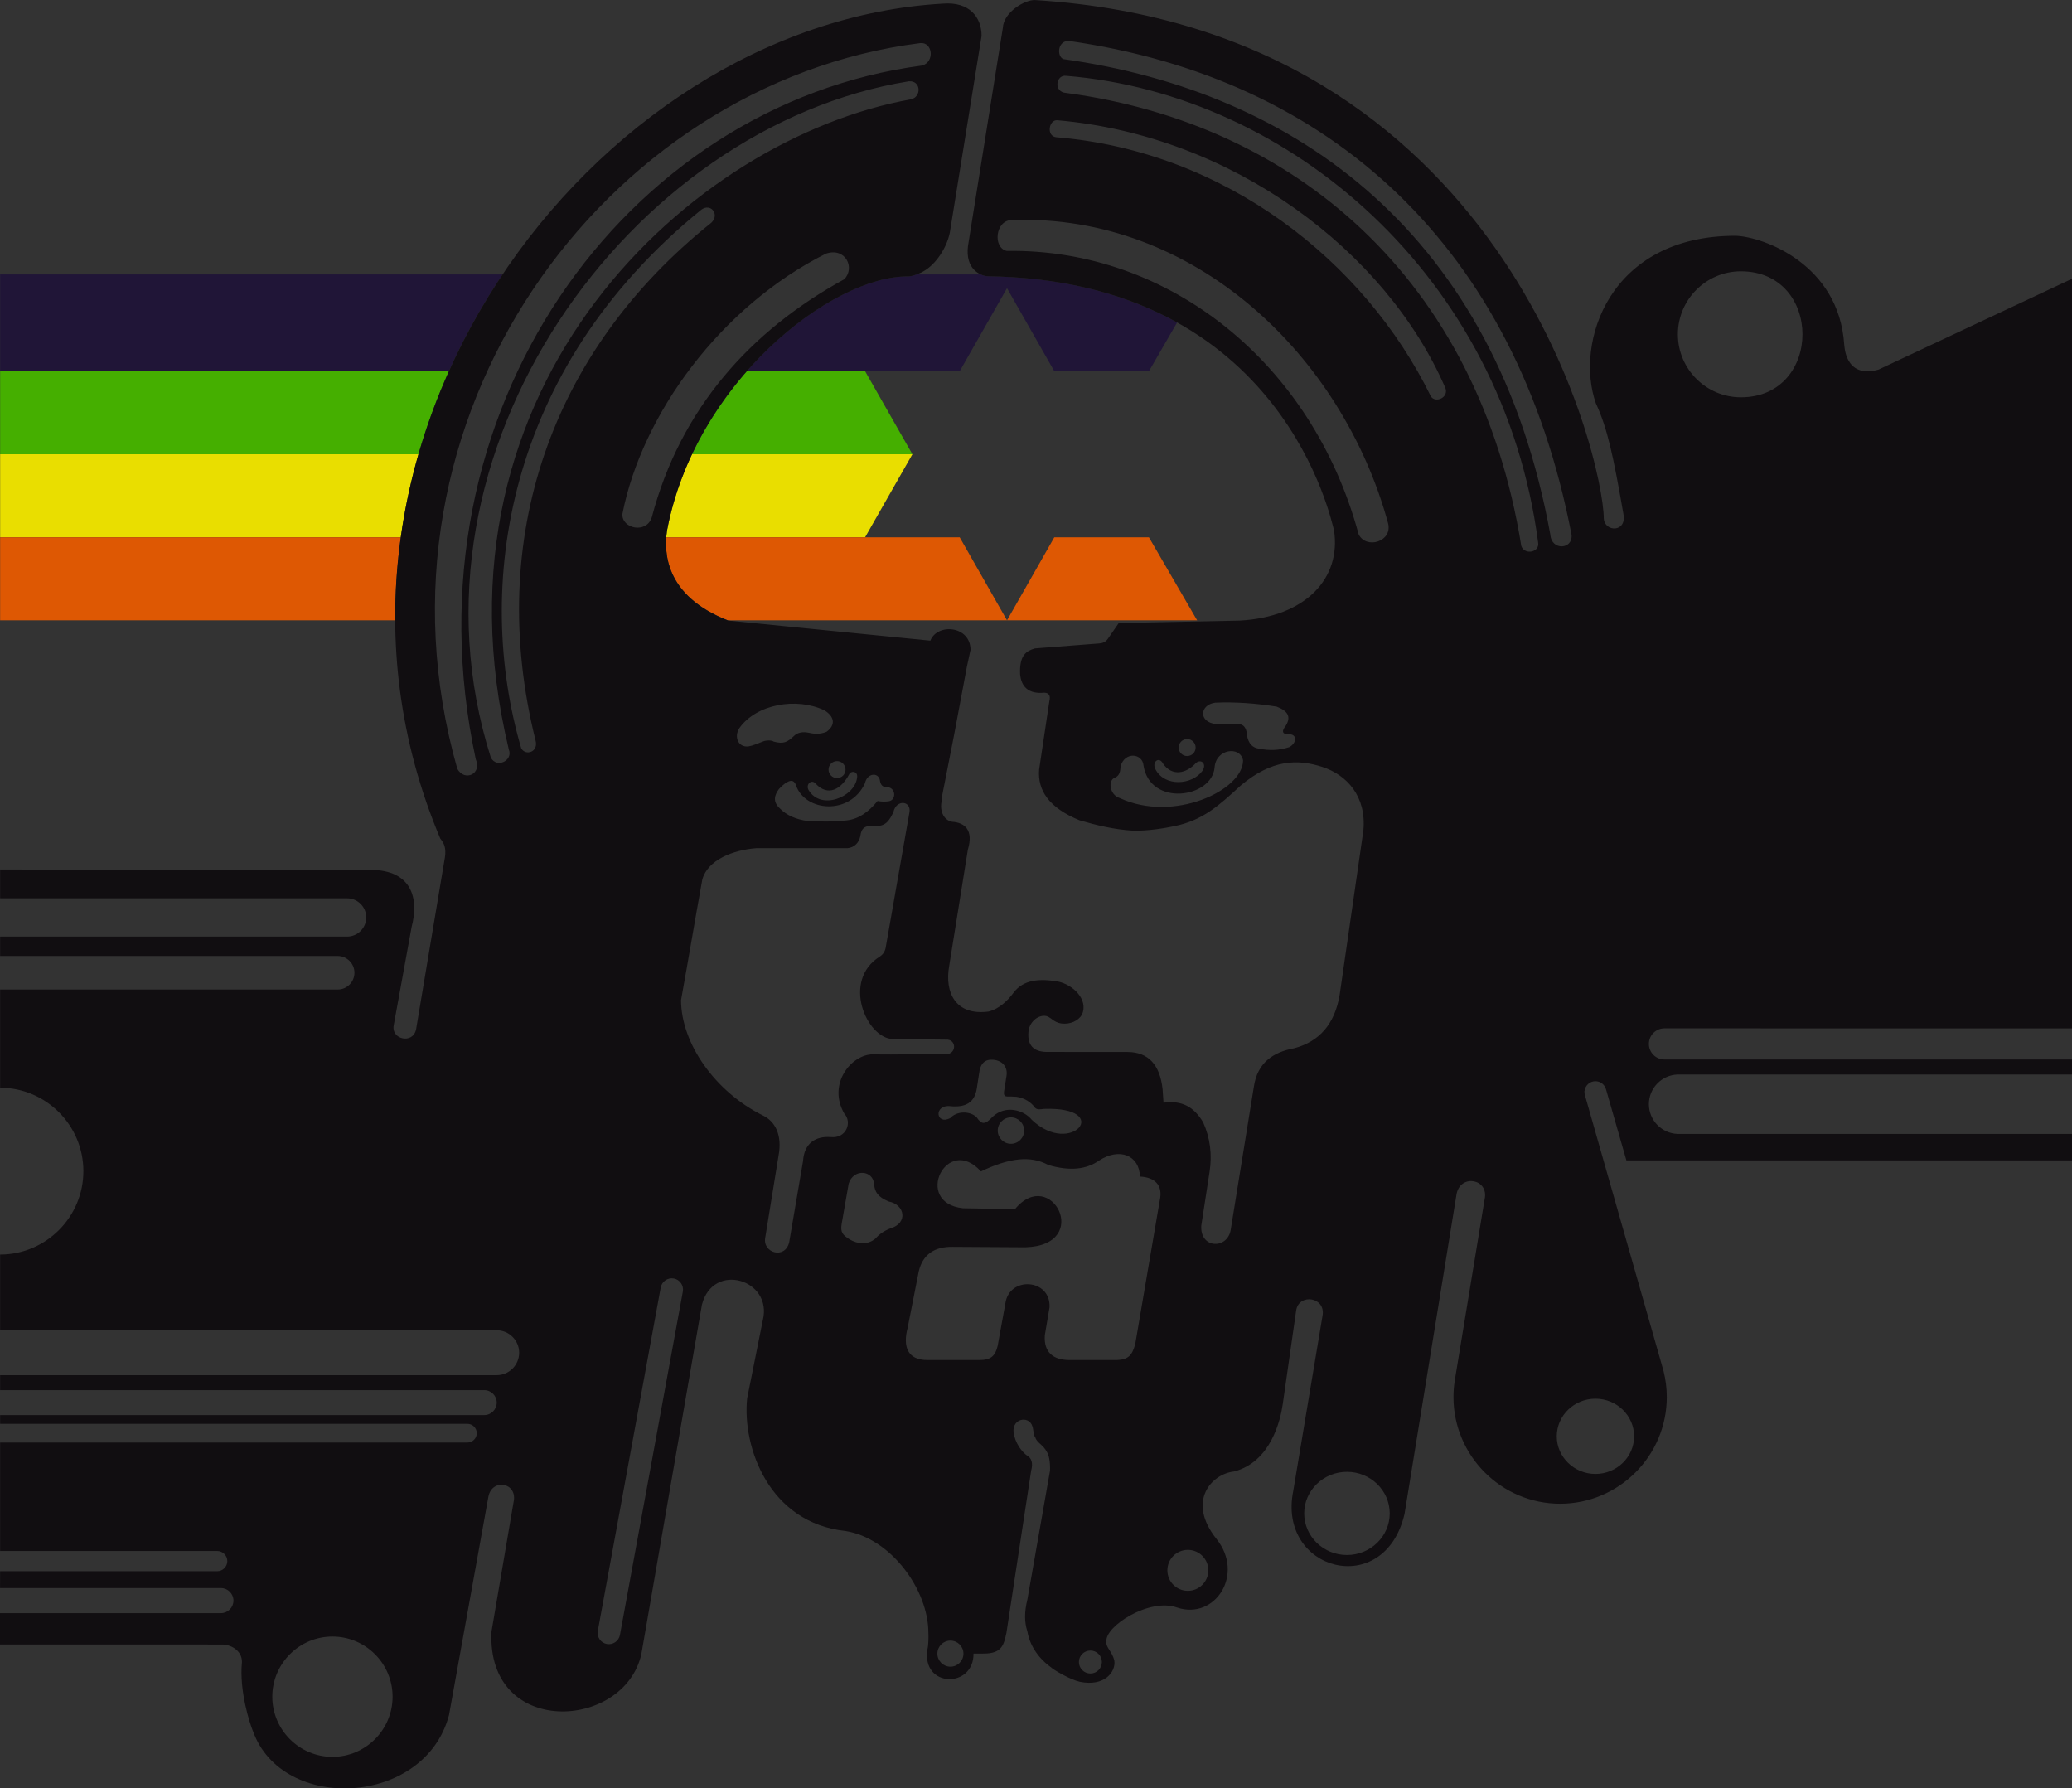
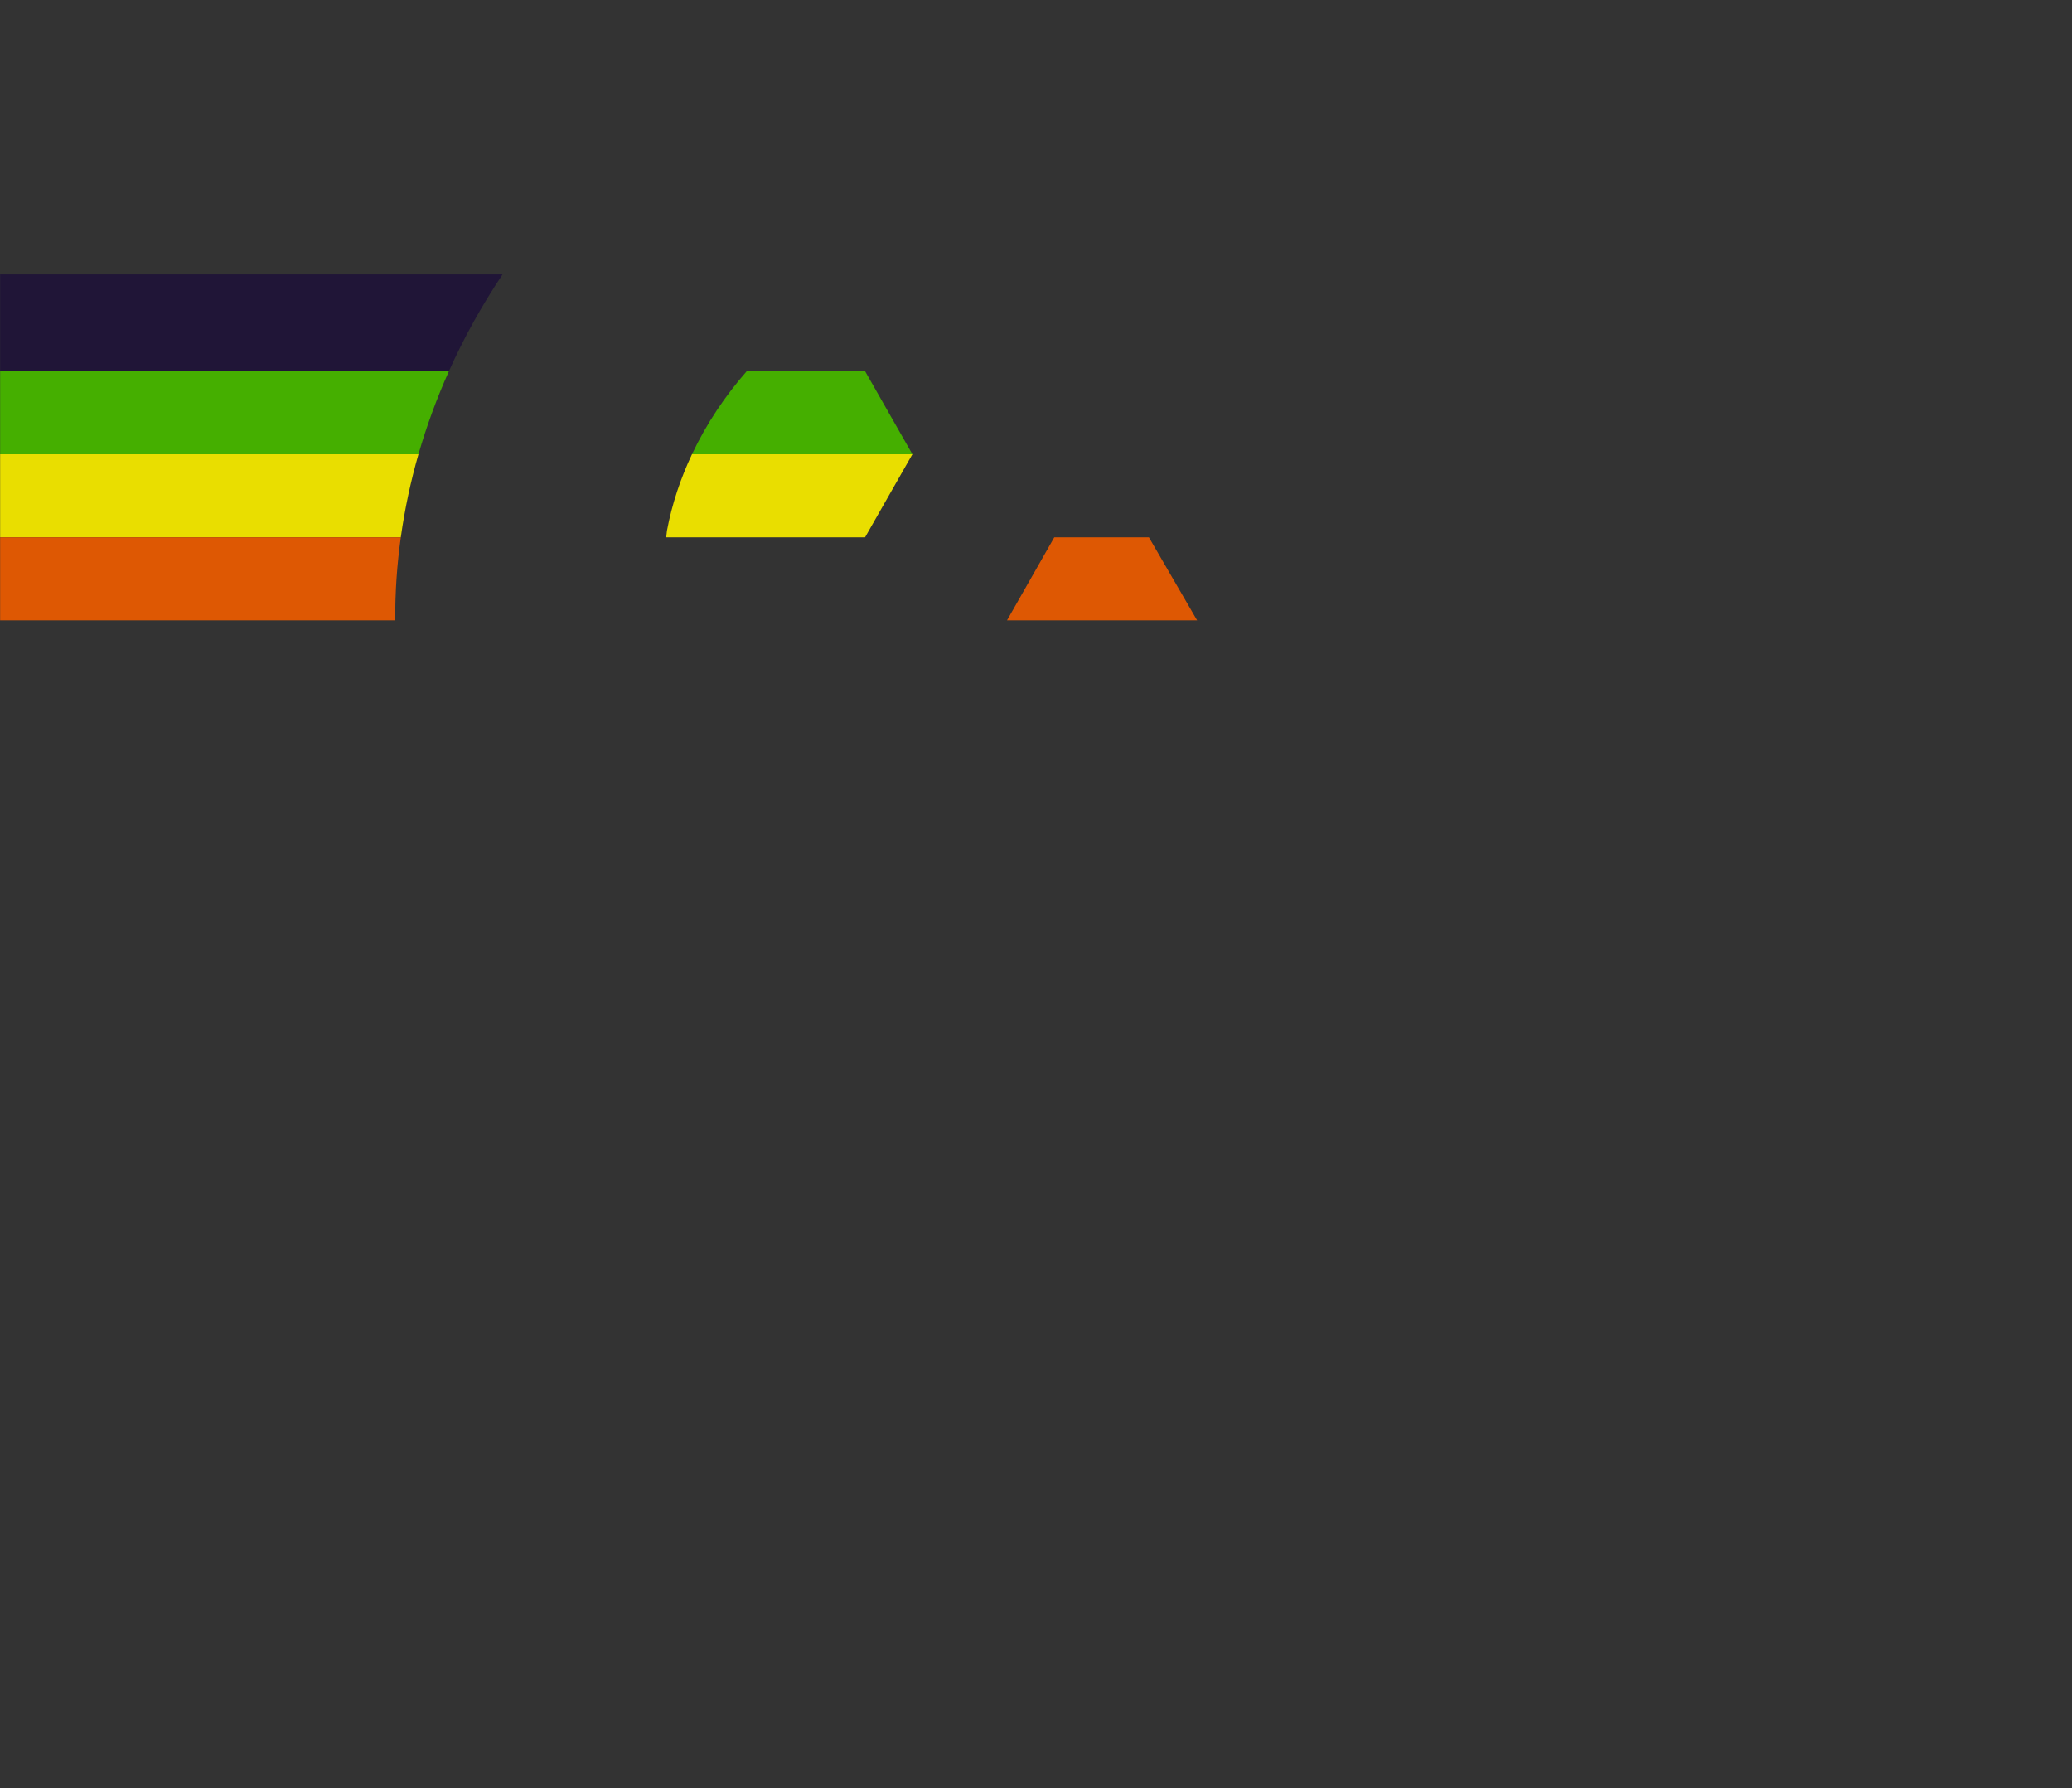
<svg xmlns="http://www.w3.org/2000/svg" xml:space="preserve" width="189.705mm" height="163.712mm" version="1.1" style="shape-rendering:geometricPrecision; text-rendering:geometricPrecision; image-rendering:optimizeQuality; fill-rule:evenodd; clip-rule:evenodd" viewBox="0 0 189.913 163.892">
  <rect x="0" y="0" width="189.913" height="163.892" fill="#333333" stroke="none" />
  <defs>
    <style type="text/css"> .fil5 {fill:#110E11} .fil0 {fill:#201537} .fil2 {fill:#45AF00} .fil4 {fill:#DE5803} .fil3 {fill:#E9DE00} .fil1 {fill:#FEFEFE} </style>
  </defs>
  <g id="Layer_x0020_1">
    <g id="_854095024">
      <path class="fil0" d="M46.066 25.148l-46.055 0 0 8.871 41.135 0c1.389,-3.099 3.043,-6.067 4.92,-8.871z" />
-       <path class="fil0" d="M92.299 26.41l4.335 7.609 8.673 0 2.585 -4.469c-4.391,-2.444 -10.079,-4.145 -17.441,-4.24 -0.155,-0.019 -0.349,-0.069 -0.554,-0.162l-5.888 0c-0.272,0.1 -0.559,0.179 -0.739,0.176 -4.104,-0.044 -10.059,3.256 -14.826,8.694l19.52 0 4.335 -7.609z" />
-       <polygon class="fil1" points="96.634,34.019 101.753,34.019 " />
      <path class="fil2" d="M68.444 34.019l19.52 0 -8.673 0 4.337 7.61 -20.202 0c1.34,-2.836 3.081,-5.4 5.019,-7.61z" />
      <path class="fil2" d="M0.011 34.019l41.135 0c-1.103,2.461 -2.038,5.003 -2.79,7.61l-38.345 0 0 -7.61z" />
      <polygon class="fil1" points="87.964,49.239 83.628,49.239 " />
      <polygon class="fil1" points="96.634,49.239 100.971,49.239 " />
      <path class="fil3" d="M63.425 41.629l20.202 0 0 0.001 -4.337 7.609 -18.225 0c0.016,-0.213 0.038,-0.411 0.064,-0.592 0.464,-2.477 1.261,-4.828 2.296,-7.019z" />
      <path class="fil3" d="M0.011 41.629l38.345 0c-0.714,2.484 -1.258,5.027 -1.619,7.61l-36.726 0 0 -7.61z" />
      <polygon class="fil4" points="96.634,49.239 105.348,49.239 105.306,49.239 109.726,56.849 92.299,56.849 " />
-       <path class="fil4" d="M66.706 56.849l25.593 0 -4.335 -7.61 -8.673 0 -18.225 0c-0.151,2.076 0.395,5.546 5.64,7.61z" />
      <path class="fil4" d="M0.011 56.849l36.215 0c-0.015,-2.565 0.162,-5.106 0.511,-7.61l-36.726 0 0 7.61z" />
-       <path class="fil5" d="M146.234 128.181c-1.953,0 -3.546,1.549 -3.546,3.447 0,1.899 1.593,3.447 3.546,3.447 1.951,0 3.543,-1.548 3.543,-3.447 0,-1.899 -1.592,-3.447 -3.543,-3.447zm-22.776 6.7l0 0c-2.158,0 -3.92,1.712 -3.92,3.812 0,2.1 1.762,3.812 3.92,3.812 2.159,0 3.92,-1.712 3.92,-3.812 0,-2.099 -1.761,-3.812 -3.92,-3.812zm36.104 -110.018l0 0c-3.181,0 -5.773,2.593 -5.773,5.773 0,3.18 2.592,5.773 5.773,5.773 7.53,0 7.53,-11.546 0,-11.546zm-129.092 125.114l0 0c-3.036,0 -5.513,2.477 -5.513,5.513 0,3.036 2.476,5.513 5.513,5.513 3.036,0 5.513,-2.477 5.513,-5.513 0,-3.036 -2.477,-5.513 -5.513,-5.513zm24.323 -0.515l0 0c-0.102,0.557 0.271,1.097 0.829,1.199 0.558,0.101 1.097,-0.271 1.2,-0.829l5.765 -31.467c0.101,-0.557 -0.271,-1.097 -0.829,-1.2 -0.557,-0.101 -1.096,0.271 -1.199,0.829l-5.766 31.467zm32.319 0.888l0 0c-0.658,0 -1.195,0.537 -1.195,1.194 0,0.659 0.537,1.196 1.195,1.196 0.659,0 1.196,-0.537 1.196,-1.196 0,-0.658 -0.537,-1.194 -1.196,-1.194zm12.831 0.911l0 0c-0.58,0 -1.054,0.472 -1.054,1.052 0,0.579 0.473,1.052 1.054,1.052 0.58,0 1.052,-0.473 1.052,-1.052 0,-0.58 -0.472,-1.052 -1.052,-1.052zm-30.638 -73.531l0 0c-2.076,0.162 -4.434,1.049 -4.934,2.873 -0.724,3.993 -1.226,7.056 -1.949,11.049 0.01,3.949 3.094,8.392 7.523,10.582 1.026,0.499 1.792,1.685 1.411,3.694l-1.218 7.499c-0.262,1.39 1.81,2.016 2.196,0.425l1.27 -7.447c0.105,-1.665 1.181,-2.303 2.541,-2.201 1.441,0.149 1.975,-1.369 1.244,-2.146 -1.575,-2.725 0.647,-5.437 2.619,-5.437 2.213,0.053 4.438,-0.053 6.652,0 1.064,0 1.025,-1.417 0.042,-1.347 -1.623,-0.018 -3.246,-0.035 -4.868,-0.054 -2.399,-0.059 -4.726,-5.352 -1.186,-7.564 0.219,-0.141 0.447,-0.391 0.525,-0.784l2.185 -12.429c0.182,-1.057 -1.203,-1.219 -1.47,-0.027 -0.32,0.675 -0.66,1.327 -1.615,1.272 -0.937,-0.041 -1.302,0.075 -1.429,0.98 -0.12,0.56 -0.539,1.003 -1.161,1.06l-8.379 0zm-1.535 -11.005l0 0c-0.524,0.799 -0.103,1.805 0.847,1.676 0.38,-0.06 0.937,-0.303 1.335,-0.457 0.245,-0.103 0.736,-0.136 0.968,0.019 0.907,0.244 1.25,0.054 1.873,-0.534 0.316,-0.309 0.803,-0.378 1.268,-0.29 0.517,0.117 1.049,0.186 1.69,-0.07 0.879,-0.637 0.728,-1.409 -0.185,-1.971 -2.553,-1.216 -6.234,-0.581 -7.797,1.628zm8.95 3.025l0 0c-0.429,0 -0.778,0.349 -0.778,0.778 0,0.43 0.349,0.778 0.778,0.778 0.43,0 0.778,-0.348 0.778,-0.778 0,-0.429 -0.348,-0.778 -0.778,-0.778zm-2.619 2.633l0 0c-0.268,-0.536 0.311,-1.004 0.66,-0.564 1.142,1.207 2.332,0.521 3.071,-0.859 0.138,-0.351 0.862,-0.324 0.719,0.353 -0.24,1.745 -3.332,2.991 -4.45,1.07zm-2.011 -0.667l0 0c0.467,-0.296 0.727,-0.148 0.869,0.25 0.819,2.41 4.926,2.79 6.316,-0.176 0.206,-0.96 1.215,-1.025 1.369,-0.31 0.056,0.494 0.303,0.629 0.486,0.634 1.058,-0.042 1.03,1.228 0.338,1.313 -0.351,0.052 -0.714,0.043 -1.031,-0.023 -0.821,1.005 -1.725,1.656 -2.826,1.778 -1.181,0.132 -2.376,0.13 -3.578,0.059 -1.067,-0.147 -1.93,-0.515 -2.548,-1.15 -0.665,-0.608 -0.522,-1.199 -0.088,-1.784 0.235,-0.248 0.5,-0.488 0.692,-0.59zm39.31 -7.322l0 0c-1.434,0.173 -1.607,1.796 0.09,1.965 0.617,0.008 1.167,-0.011 1.785,-0.003 0.397,-0.026 0.967,-0.003 1.023,1.054 0.141,0.733 0.485,1.115 1.098,1.201 0.938,0.184 1.79,0.176 2.777,-0.141 0.685,-0.373 0.764,-1.192 -0.054,-1.184 -0.487,0.019 -0.748,-0.185 -0.258,-0.794 0.513,-0.836 0.143,-1.355 -0.847,-1.735 -1.917,-0.305 -3.803,-0.441 -5.615,-0.362zm-2.589 3.336l0 0c-0.43,0 -0.778,0.349 -0.778,0.779 0,0.429 0.348,0.778 0.778,0.778 0.429,0 0.777,-0.349 0.777,-0.778 0,-0.431 -0.348,-0.779 -0.777,-0.779zm-2.902 2.779l0 0c-0.366,-0.686 0.333,-1.23 0.687,-0.533 0.847,1.218 2.137,0.907 3.019,-0.05 0.47,-0.421 1.04,0.086 0.582,0.734 -0.936,1.277 -3.425,1.478 -4.287,-0.151zm-3.197 -0.276l0 0c0.356,-1.366 2.013,-1.221 2.1,-0.071 0.605,3.791 6.266,2.979 6.513,0.177 0.114,-1.728 2.361,-2.002 2.612,-0.654 -0.006,2.751 -6.388,5.747 -11.313,3.447 -0.941,-0.29 -1.096,-1.672 -0.416,-1.866 0.454,-0.22 0.465,-0.619 0.504,-1.033zm-15.593 31.142l0 0c1.364,0.127 2.221,-0.31 2.416,-1.653l0.197 -1.283c0.112,-1.018 0.558,-1.364 1.265,-1.321 0.959,0.062 1.371,0.744 1.259,1.454l-0.197 1.256c-0.121,0.666 0.024,0.679 0.559,0.657l0.534 0.027c0.771,0.108 1.377,0.52 1.7,0.99 0.206,0.233 0.539,0.155 0.83,0.119 6.403,-0.218 2.539,4.462 -1.111,1.002 -0.734,-0.916 -2.421,-1.377 -3.581,-0.288 -0.701,0.749 -1.008,0.754 -1.479,0.05 -0.599,-0.583 -1.81,-0.591 -2.418,0.084 -1.323,0.677 -1.536,-1.269 0.025,-1.096zm5.542 1.024l0 0c-0.668,0 -1.211,0.542 -1.211,1.21 0,0.668 0.542,1.211 1.211,1.211 0.669,0 1.21,-0.542 1.21,-1.211 0,-0.668 -0.541,-1.21 -1.21,-1.21zm-14.875 6.078l0 0c0.43,-1.403 2.26,-1.269 2.336,0.07 0.055,0.687 0.348,1.153 1.333,1.562 1.508,0.286 1.773,1.982 0.185,2.453 -0.582,0.22 -1.047,0.535 -1.396,0.943 -0.696,0.589 -1.607,0.535 -2.388,0.065 -0.614,-0.398 -0.84,-0.624 -0.713,-1.409l0.644 -3.682zm12.124 -1.126l0 0c2.59,-1.233 4.537,-1.483 6.17,-0.59 2.039,0.598 3.528,0.381 4.637,-0.392 1.893,-1.242 3.71,-0.499 3.769,1.454 1.32,0.065 2.139,0.75 1.812,2.2l-2.24 13.124c-0.282,1.065 -0.637,1.494 -1.848,1.494l-4.165 0c-1.46,0 -2.393,-0.669 -2.279,-2.28 0.144,-0.851 0.287,-1.702 0.432,-2.554 0.129,-2.631 -3.707,-2.884 -4.048,-0.354l-0.707 3.891c-0.222,0.935 -0.634,1.296 -1.689,1.296l-4.755 0c-1.823,0 -2.257,-1.239 -1.808,-2.948l1.022 -5.186c0.357,-1.503 1.398,-2.281 3.143,-2.241l6.641 0.04c6.172,-0.189 2.352,-7.498 -0.965,-3.498 -1.586,-0.026 -3.187,-0.053 -4.773,-0.079 -4.599,-0.506 -1.481,-6.838 1.651,-3.379zm18.966 34.682l0 0c-1.038,0 -1.877,0.841 -1.877,1.877 0,1.037 0.839,1.878 1.877,1.878 1.036,0 1.877,-0.842 1.877,-1.878 0,-1.036 -0.842,-1.877 -1.877,-1.877zm-25.573 -134.581l0 0c1.118,-0.086 1.188,1.427 0.193,1.651 -19.878,3.548 -44.924,26.006 -36.857,59.594 0.404,0.993 -1.109,1.758 -1.65,0.73 -8.942,-28.189 12.814,-57.844 38.314,-61.976zm-7.593 15.788l0 0c-9.625,4.834 -16.858,14.678 -18.665,23.87 -0.061,1.338 2.192,1.829 2.692,0.312 2.633,-9.998 9.067,-17.127 17.652,-21.834 1.002,-1.04 0.127,-2.942 -1.679,-2.348zm-11.426 -4.024l0 0c-18.137,14.722 -20.788,34.777 -16.508,49.368 0.41,0.716 1.616,0.331 1.306,-0.744 -4.592,-18.5 1.449,-35.708 16.114,-47.426 0.786,-0.726 -0.019,-1.844 -0.912,-1.199zm20.053 -15.265l0 0c1.155,-0.126 1.363,1.728 0.179,2.055 -27.137,3.576 -47.752,31.683 -40.906,63.585 0.589,1.312 -1.009,2.084 -1.694,0.866 -9.119,-32.093 13.439,-62.832 42.421,-66.506zm8.418 16.211l0 0c-1.545,0.011 -1.769,2.547 -0.482,2.832 14.917,-0.231 28.017,10.29 32.255,25.969 0.689,1.413 3.157,0.672 2.693,-1.036 -4.192,-15.329 -17.724,-28.348 -34.466,-27.765zm4.156 -9.143l0 0c16.087,1.4 30.074,11.963 35.533,24.459 0.445,0.915 -0.849,1.513 -1.289,0.86 -6.079,-12.425 -18.882,-22.5 -34.352,-23.761 -0.922,-0.113 -0.668,-1.618 0.108,-1.559zm0.832 -4.067l0 0c20.556,1.683 40.026,18.406 43.236,42.753 0.175,0.914 -1.226,1.192 -1.539,0.342 -3.955,-24.571 -20.861,-38.747 -41.721,-41.529 -1.188,-0.068 -0.941,-1.72 0.024,-1.566zm0.145 -3.212l0 0c24.123,3.417 41.08,18.903 46.155,45.263 0.143,1.359 -1.839,1.486 -1.941,0 -5.017,-27.573 -23.276,-40.599 -44.613,-43.582 -0.588,-0.169 -0.631,-1.587 0.399,-1.681zm-74.706 154.903l0 0c-0.288,-0.698 -1.27,-3.7 -1.006,-6.329 0.013,-1.054 -1.014,-1.632 -1.907,-1.606l-20.27 -0.003 0 -0.059 0 -0.058 0 -0.058 0 -0.057 0 -0.057 0 -0.057 0 -0.056 0 -0.055 0 -0.055 0 -0.055 0 -0.054 0 -0.053 0 -0.053 0 -0.053 0 -0.052 0 -0.052 0 -0.051 0 -0.051 0 -0.05 0 -0.05 0 -0.049 0 -0.049 0 -0.049 0 -0.048 0 -0.048 0 -0.047 0 -0.047 0 -0.046 0 -0.046 0 -0.045 0 -0.045 0 -0.045 0 -0.044 0 -0.044 0 -0.044 0 -0.043 0 -0.043 0 -0.042 0 -0.042 0 -0.041 0 -0.041 0 -0.041 0 -0.04 0 -0.04 0 -0.039 0 -0.039 0 -0.039 0 -0.038 0 -0.038 0 -0.038 0 -0.037 0 -0.037 0 -0.036 0 -0.036 0 -0.036 0 -0.035 0 -0.035 0 -0.035 0 -0.034 0 -0.034 0 -0.034 0 -0.033 0 -0.033 0 -0.033 20.251 0c0.632,0 1.148,-0.516 1.148,-1.149 0,-0.632 -0.517,-1.148 -1.148,-1.148l-20.246 0c0.001,-0.233 0.002,-0.484 0.004,-1.543l19.897 0c0.511,0 0.929,-0.418 0.929,-0.928 0,-0.511 -0.418,-0.928 -0.929,-0.928l-19.895 0 0 -9.937 42.832 0c0.471,0 0.857,-0.386 0.857,-0.857 0,-0.472 -0.386,-0.858 -0.857,-0.858l-42.832 0 0 -0.801 44.375 0c0.628,0 1.144,-0.513 1.144,-1.143 0,-0.629 -0.515,-1.143 -1.144,-1.143l-44.375 0 0 -1.372 45.518 0c1.131,0 2.057,-0.925 2.057,-2.058 0,-1.131 -0.926,-2.057 -2.057,-2.057l-45.518 0 0 -6.939c4.205,-0.005 7.633,-3.437 7.633,-7.644 0,-4.207 -3.427,-7.638 -7.633,-7.644l0.001 -8.999 30.939 0c0.846,0 1.538,-0.692 1.538,-1.538 0,-0.846 -0.692,-1.538 -1.538,-1.538l-30.939 0 0 -1.776 31.803 0c0.966,0 1.755,-0.79 1.755,-1.755 0,-0.966 -0.79,-1.755 -1.755,-1.755l-31.803 0 0 -2.639 33.907 0.033c3.855,0 4.495,2.636 3.811,5.229l-1.639 8.998c-0.266,1.327 1.769,1.777 2.048,0.383l2.642 -15.756c0.134,-0.884 -0.096,-1.319 -0.425,-1.72 -15.168,-36.011 13.944,-74.712 46.083,-76.517 2.416,-0.192 3.53,1.25 3.53,2.957l-2.91 18.03c-0.289,1.431 -1.314,2.928 -2.4,3.531 -0.215,0.155 -1.024,0.483 -1.387,0.479 -7.06,-0.076 -19.602,9.746 -22.141,23.323 -0.277,1.946 -0.207,5.947 5.622,8.22l18.521 1.839c0.638,-1.625 3.675,-1.382 3.683,0.847l-0.332 1.53 -1.178 6.28 -1.141 5.804c0.015,0.016 0.03,0.031 0.045,0.047l-0.031 0.168c-0.212,0.858 0.14,1.768 0.94,1.921 1.143,0.073 1.999,0.727 1.451,2.562 -0.569,3.544 -1.138,7.088 -1.708,10.632 -0.444,2.47 0.589,4.599 3.61,4.198 1.002,-0.254 1.78,-1.041 2.283,-1.722 0.899,-1.213 2.392,-1.319 4.098,-1.025 1.322,0.283 2.795,1.616 2.178,3.034 -0.366,0.601 -1.108,0.891 -1.848,0.811 -0.837,-0.106 -1.006,-0.663 -1.548,-0.704 -0.698,-0.052 -1.463,0.606 -1.514,1.514 -0.09,1.159 0.451,1.757 1.624,1.793l7.489 0.006c1.856,0.015 2.943,1.151 3.185,3.409 0.029,0.413 0.059,0.825 0.086,1.238 1.678,-0.237 2.786,0.376 3.629,1.794 0.657,1.454 0.829,2.985 0.594,4.516l-0.764 4.963c-0.12,2.113 2.36,2.176 2.69,0.427l2.135 -13.194c0.325,-2.139 1.719,-3.139 3.714,-3.501 2.262,-0.608 3.687,-2.187 4.142,-4.867l2.177 -15.073c0.3,-3.118 -1.494,-5.111 -3.8,-5.85 -2.196,-0.696 -4.544,-0.711 -7.431,1.708 -2.052,1.883 -3.474,3.185 -6.077,3.731 -0.941,0.198 -2.392,0.441 -3.786,0.42 -1.794,-0.113 -3.342,-0.498 -4.91,-0.95 -2.815,-1.146 -3.869,-2.746 -3.716,-4.654l0.94 -6.277c0.124,-0.493 -0.033,-0.75 -0.469,-0.768 -1.465,0.147 -2.113,-0.571 -2.214,-1.697 -0.077,-1.75 0.579,-2.133 1.36,-2.36l5.88 -0.455c0.296,-0.022 0.578,-0.099 0.806,-0.431l0.998 -1.441 11.089 -0.223c6.074,-0.34 9.322,-3.901 8.636,-8.3 -0.189,-0.499 -4.535,-22.907 -31.816,-23.257 -0.641,-0.081 -1.982,-0.667 -1.732,-2.755l3.198 -20.006c0.065,-1.438 2.017,-2.583 2.938,-2.549 42.993,2.664 52.11,42.07 52.142,47.506 0.079,1.273 2.152,1.302 1.796,-0.43 -0.926,-5.311 -1.456,-7.816 -2.52,-10.115 -1.954,-5.533 1.186,-15.39 12.835,-15.359 2.549,0.103 9.446,2.618 9.926,9.966 0.029,0 0.003,3.177 3.139,2.299l17.74 -8.325 0 68.695 -37.355 -0.004 -0.014 0c-0.781,0.008 -1.413,0.646 -1.413,1.428 0,0.786 0.641,1.427 1.427,1.427l37.355 0 0 1.375 -36.059 0c-0.029,0 -0.059,0 -0.088,0l0 0.002c-1.461,0.046 -2.635,1.25 -2.635,2.721 0,1.47 1.173,2.675 2.632,2.722l0 0.001c0.032,0 0.061,0 0.091,0l36.059 0 0 2.427 -40.844 0 -1.853 -6.465c-0.003,-0.008 -0.006,-0.016 -0.009,-0.022 -0.106,-0.442 -0.504,-0.771 -0.976,-0.771 -0.507,0 -0.929,0.38 -0.995,0.871 -0.018,0.043 -0.023,0.087 -0.009,0.135 0,0.19 0.065,0.361 0.113,0.529l6.982 24.487c0.053,0.169 0.101,0.341 0.147,0.514l0.01 0.041c0,0 0,0.001 -0.001,0.001 0.19,0.759 0.293,1.552 0.293,2.369 0,5.384 -4.39,9.775 -9.775,9.775 -5.385,0 -9.776,-4.392 -9.776,-9.775 0,-0.486 0.037,-0.964 0.106,-1.431 -0.001,-0 -0.001,-0.002 -0.001,-0.002l0.008 -0.049c0.002,-0.014 0.004,-0.028 0.006,-0.041l2.739 -16.622c0.396,-1.838 -2.172,-2.334 -2.568,-0.497l-4.777 29.36c-1.846,7.86 -11.688,5.216 -10.198,-2.117l2.679 -16.03c0.344,-1.757 -2.161,-2.102 -2.411,-0.522l-1.229 8.585c-0.205,1.475 -1.094,5.303 -4.458,6.184 -2.031,0.207 -4.401,2.694 -1.611,6.191 2.594,3.239 -0.138,7.443 -3.615,6.279 -2.557,-0.924 -6.692,1.766 -6.475,3.13 -0.09,0.527 0.535,0.889 0.722,1.749 0.139,1.02 -0.9,2.387 -3.164,1.924 -0.893,-0.195 -2.464,-1.124 -2.647,-1.33 -0.657,-0.456 -1.869,-1.566 -2.161,-3.283 -0.289,-0.893 -0.273,-1.81 -0.001,-2.918l2.076 -11.817c0.026,-0.887 -0.108,-1.434 -0.298,-1.733 -0.317,-0.625 -0.923,-0.838 -1.046,-1.303 -0.157,-0.09 -0.21,-0.987 -0.27,-1.018 -0.3,-1.068 -2.098,-0.731 -1.672,0.844 0.274,1.065 0.95,1.655 1.141,1.796 0.441,0.237 0.613,0.695 0.417,1.413l-2.27 14.883c-0.231,0.989 -0.342,1.878 -2.052,1.882l-0.963 0.004c0.041,3.197 -4.778,3.165 -4.222,-0.392 0.09,-0.339 0.112,-1.143 0.087,-1.512 0,-3.958 -3.445,-8.682 -7.605,-9.334 -6.991,-0.749 -9.47,-7.669 -9.007,-12.155l1.434 -7.159c0.932,-3.732 -4.561,-5.392 -5.579,-1.424l-5.552 32.023c-1.571,6.994 -14.204,7.668 -13.736,-2.067l2.022 -11.859c0.41,-1.805 -1.961,-2.221 -2.303,-0.519l-3.61 20.017c-2.185,8.376 -15.291,9.015 -17.971,1.484z" />
    </g>
  </g>
</svg>